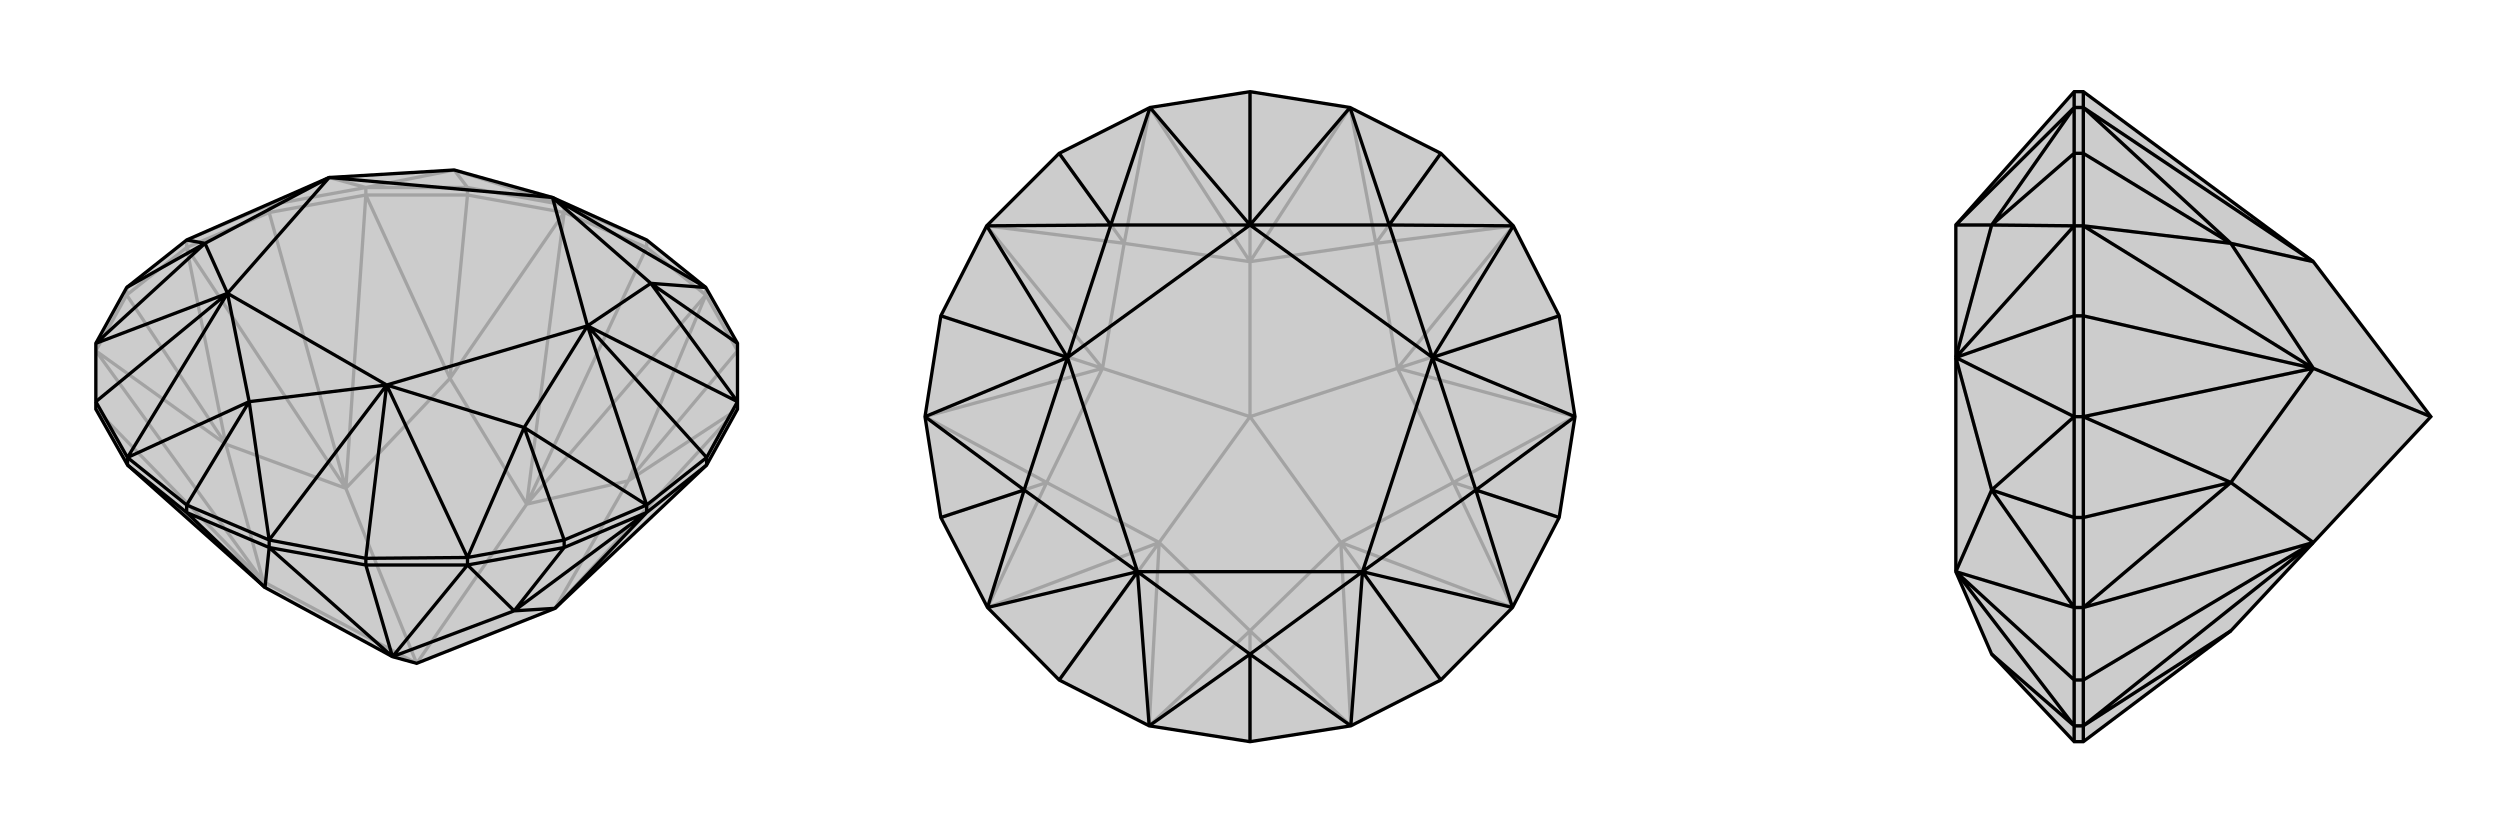
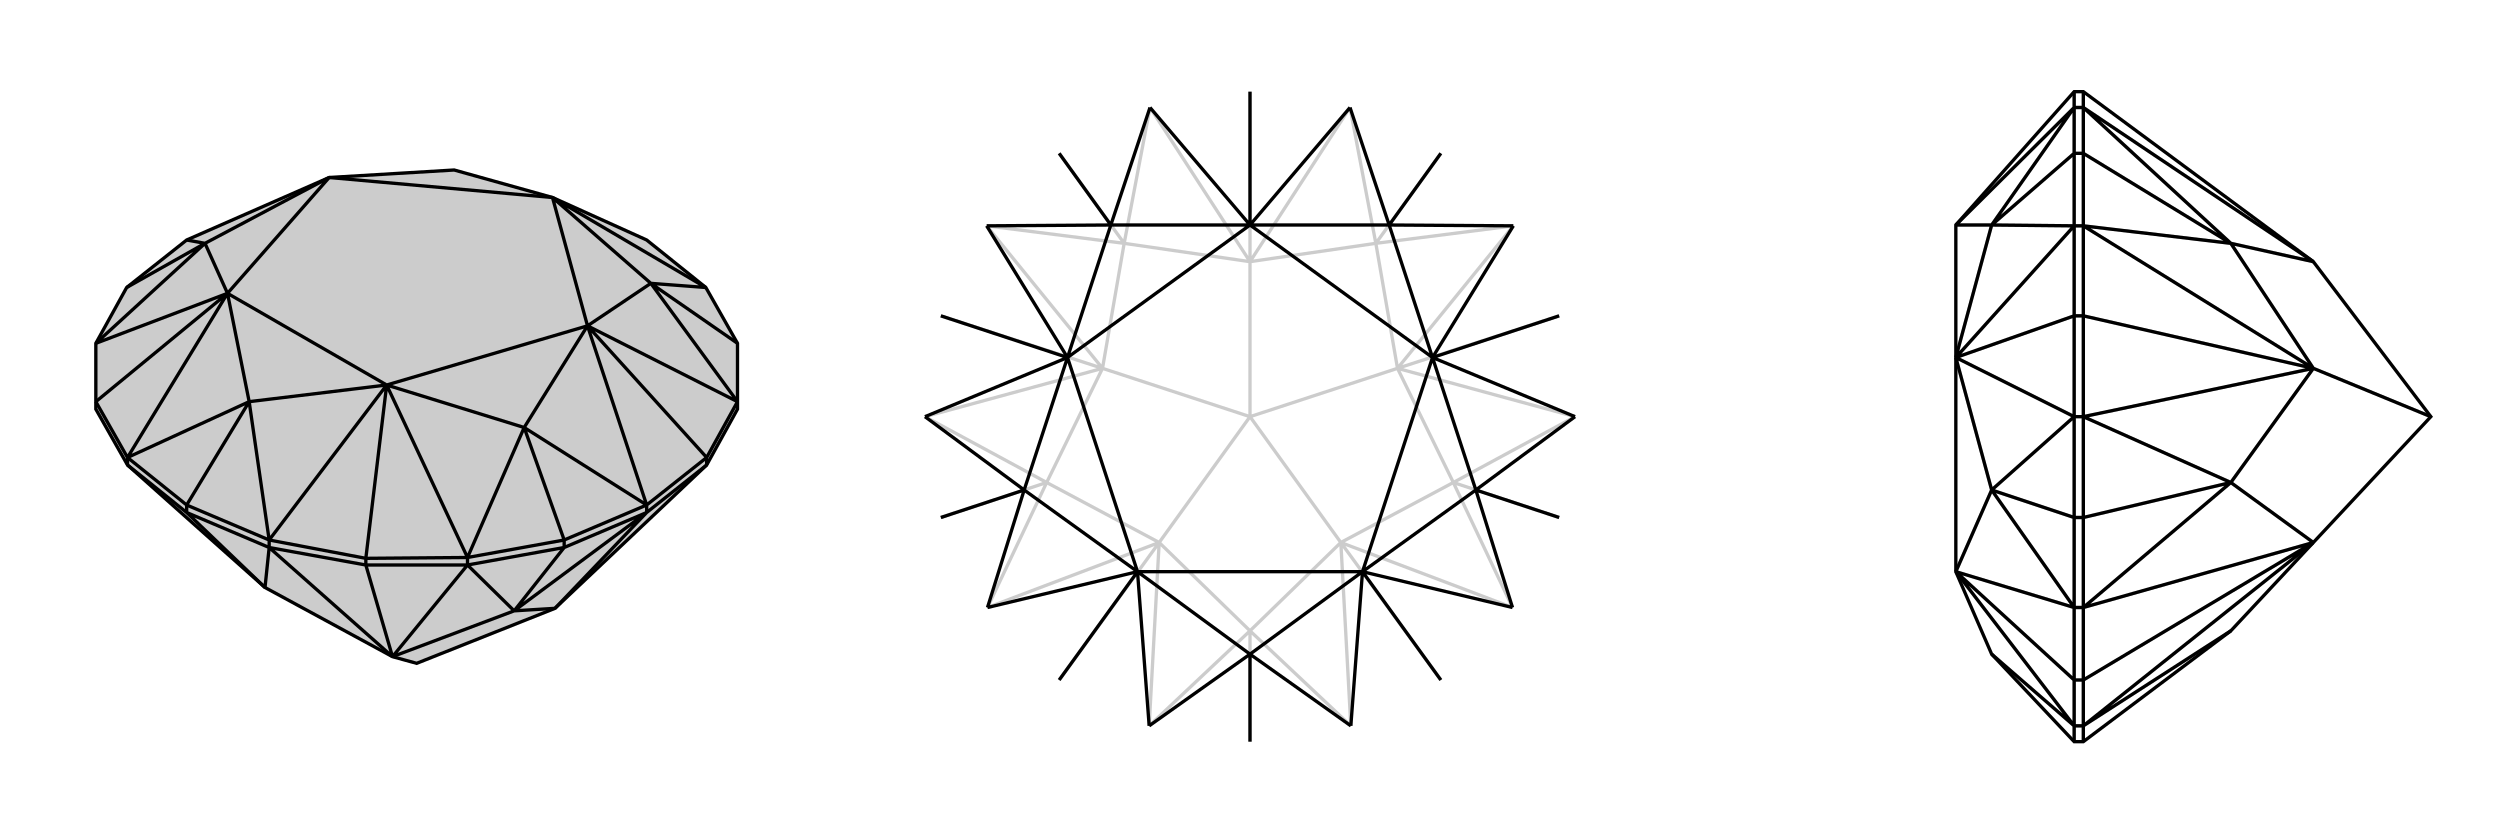
<svg xmlns="http://www.w3.org/2000/svg" viewBox="0 0 3000 1000">
  <g stroke="currentColor" stroke-width="4" fill="none" transform="translate(0 -44)">
    <path fill="currentColor" stroke="none" fill-opacity=".2" d="M847,389L885,456L885,526L885,535L848,602L666,774L500,840L471,832L318,749L153,602L115,535L115,526L115,456L152,389L224,332L395,257L545,248L663,281L776,332z" />
-     <path stroke-opacity=".2" d="M847,389L847,398M776,332L776,341M677,290L677,299M561,269L561,278M439,269L439,278M323,290L323,299M224,332L224,341M152,389L152,398M776,332L677,290M323,290L224,332M323,290L439,269M323,290L395,257M677,290L561,269M561,269L439,269M561,269L545,248M677,290L663,281M677,290L545,248M439,269L395,257M439,269L545,248M885,465L847,398M885,465L754,621M561,278L677,299M561,278L439,278M561,278L540,498M152,398L224,341M152,398L115,465M152,398L271,577M776,341L847,398M776,341L677,299M776,341L632,649M323,299L439,278M323,299L224,341M323,299L415,630M115,535L316,742M153,602L316,742M885,535L754,621M885,535L666,774M754,621L847,398M847,398L632,649M677,299L540,498M677,299L632,649M439,278L540,498M439,278L415,630M224,341L271,577M224,341L415,630M115,465L271,577M115,465L316,742M318,749L316,742M754,621L666,774M754,621L632,649M540,498L632,649M540,498L415,630M632,649L500,840M271,577L415,630M271,577L316,742M316,742L500,840M415,630L500,840" />
    <path d="M847,389L885,456L885,526L885,535L848,602L666,774L500,840L471,832L318,749L153,602L115,535L115,526L115,456L152,389L224,332L395,257L545,248L663,281L776,332z" />
    <path d="M224,650L224,659M323,692L323,701M439,714L439,722M561,713L561,722M677,692L677,701M776,650L776,659M848,593L848,602M153,593L153,602M848,593L885,526M848,593L776,650M848,593L705,435M439,714L561,713M439,714L323,692M439,714L464,506M115,526L153,593M115,526L273,396M885,456L781,384M677,692L776,650M677,692L561,713M677,692L629,557M224,650L323,692M224,650L153,593M224,650L299,526M152,389L246,336M847,389L663,281M847,389L781,384M885,526L705,435M885,526L781,384M776,650L705,435M776,650L629,557M561,713L464,506M561,713L629,557M323,692L464,506M323,692L299,526M153,593L273,396M153,593L299,526M115,456L273,396M115,456L246,336M224,332L246,336M781,384L663,281M781,384L705,435M629,557L705,435M629,557L464,506M299,526L464,506M299,526L273,396M246,336L273,396M246,336L395,257M663,281L705,435M705,435L464,506M464,506L273,396M273,396L395,257M663,281L395,257M224,659L153,602M224,659L323,701M224,659L318,749M677,701L561,722M677,701L776,659M677,701L617,777M439,722L323,701M439,722L561,722M439,722L471,832M848,602L776,659M323,701L318,749M323,701L471,832M561,722L617,777M561,722L471,832M617,777L776,659M776,659L666,774M617,777L471,832M617,777L666,774" />
  </g>
  <g stroke="currentColor" stroke-width="4" fill="none" transform="translate(1000 0)">
-     <path fill="currentColor" stroke="none" fill-opacity=".2" d="M380,129L271,184L184,271L129,379L110,500L129,621L185,729L271,816L379,871L500,890L621,871L729,816L815,729L871,621L890,500L871,379L816,271L729,184L620,129L500,110z" />
    <path stroke-opacity=".2" d="M500,890L500,757M871,621L744,579M729,184L651,292M271,184L349,292M129,621L256,579M729,816L609,651M871,379L677,442M500,110L500,314M129,379L323,442M271,816L391,651M379,871L500,757M379,871L391,651M621,871L500,757M621,871L609,651M815,729L744,579M815,729L609,651M744,579L890,500M890,500L677,442M816,271L651,292M816,271L677,442M651,292L620,129M620,129L500,314M380,129L349,292M380,129L500,314M184,271L349,292M184,271L323,442M110,500L256,579M110,500L323,442M185,729L256,579M185,729L391,651M500,757L391,651M500,757L609,651M744,579L609,651M744,579L677,442M609,651L500,500M651,292L677,442M651,292L500,314M677,442L500,500M349,292L500,314M349,292L323,442M500,314L500,500M256,579L323,442M256,579L391,651M391,651L500,500M323,442L500,500" />
-     <path d="M380,129L271,184L184,271L129,379L110,500L129,621L185,729L271,816L379,871L500,890L621,871L729,816L815,729L871,621L890,500L871,379L816,271L729,184L620,129L500,110z" />
    <path d="M500,110L500,270M871,379L719,429M729,816L635,686M271,816L365,686M129,379L281,429M729,184L667,270M871,621L771,588M500,890L500,785M129,621L229,588M271,184L333,270M380,129L500,270M380,129L333,270M620,129L500,270M620,129L667,270M816,271L719,429M816,271L667,270M890,500L719,429M890,500L771,588M815,729L635,686M815,729L771,588M621,871L635,686M621,871L500,785M379,871L365,686M379,871L500,785M185,729L365,686M185,729L229,588M110,500L281,429M110,500L229,588M184,271L281,429M184,271L333,270M667,270L500,270M667,270L719,429M771,588L719,429M771,588L635,686M500,785L635,686M500,785L365,686M229,588L365,686M229,588L281,429M333,270L500,270M333,270L281,429M500,270L719,429M719,429L635,686M635,686L365,686M365,686L281,429M500,270L281,429" />
  </g>
  <g stroke="currentColor" stroke-width="4" fill="none" transform="translate(2000 0)">
-     <path fill="currentColor" stroke="none" fill-opacity=".2" d="M347,270L347,429L347,686L390,785L489,890L500,890L677,757L776,651L917,500L776,314L500,110L489,110z" />
    <path stroke-opacity=".2" d="M489,129L500,129M489,184L500,184M489,271L500,271M489,379L500,379M489,500L500,500M489,621L500,621M489,729L500,729M489,871L500,871M489,816L500,816M489,110L489,129M489,816L489,871M489,816L489,729M489,816L347,686M489,379L489,500M489,379L489,271M489,379L347,429M489,129L489,184M489,890L489,871M489,729L489,621M489,500L489,621M489,621L390,588M489,184L489,271M489,184L390,270M489,129L347,270M489,129L390,270M489,871L347,686M489,871L390,785M489,729L347,686M489,729L390,588M489,500L347,429M489,500L390,588M489,271L347,429M489,271L390,270M390,588L347,686M390,588L347,429M390,270L347,270M390,270L347,429M500,890L500,871M500,184L500,129M500,184L500,271M500,184L677,292M500,621L500,500M500,621L500,729M500,621L677,579M500,816L500,871M500,110L500,129M500,379L500,271M500,379L500,500M500,379L776,442M500,816L500,729M500,816L776,651M500,871L677,757M500,871L776,651M500,129L677,292M500,129L776,314M500,271L677,292M500,271L776,442M500,500L677,579M500,500L776,442M500,729L677,579M500,729L776,651M677,292L776,314M677,292L776,442M677,579L776,442M677,579L776,651M776,442L917,500" />
    <path d="M347,270L347,429L347,686L390,785L489,890L500,890L677,757L776,651L917,500L776,314L500,110L489,110z" />
    <path d="M489,871L500,871M489,816L500,816M489,729L500,729M489,621L500,621M489,500L500,500M489,379L500,379M489,271L500,271M489,184L500,184M489,129L500,129M489,110L489,129M489,379L489,271M489,379L489,500M489,379L347,429M489,816L489,729M489,816L489,871M489,816L347,686M489,184L489,129M489,184L489,271M489,184L390,270M489,621L489,500M489,621L489,729M489,621L390,588M489,890L489,871M489,129L347,270M489,129L390,270M489,271L347,429M489,271L390,270M489,500L347,429M489,500L390,588M489,729L347,686M489,729L390,588M489,871L347,686M489,871L390,785M390,270L347,270M390,270L347,429M390,588L347,429M390,588L347,686M500,890L500,871M500,621L500,729M500,621L500,500M500,621L677,579M500,184L500,271M500,184L500,129M500,184L677,292M500,816L500,871M500,816L500,729M500,816L776,651M500,379L500,500M500,379L500,271M500,379L776,442M500,110L500,129M500,871L677,757M500,871L776,651M500,729L677,579M500,729L776,651M677,579L500,500M500,500L776,442M500,271L677,292M500,271L776,442M677,292L500,129M500,129L776,314M677,579L776,651M677,579L776,442M677,292L776,442M677,292L776,314M776,442L917,500" />
  </g>
</svg>